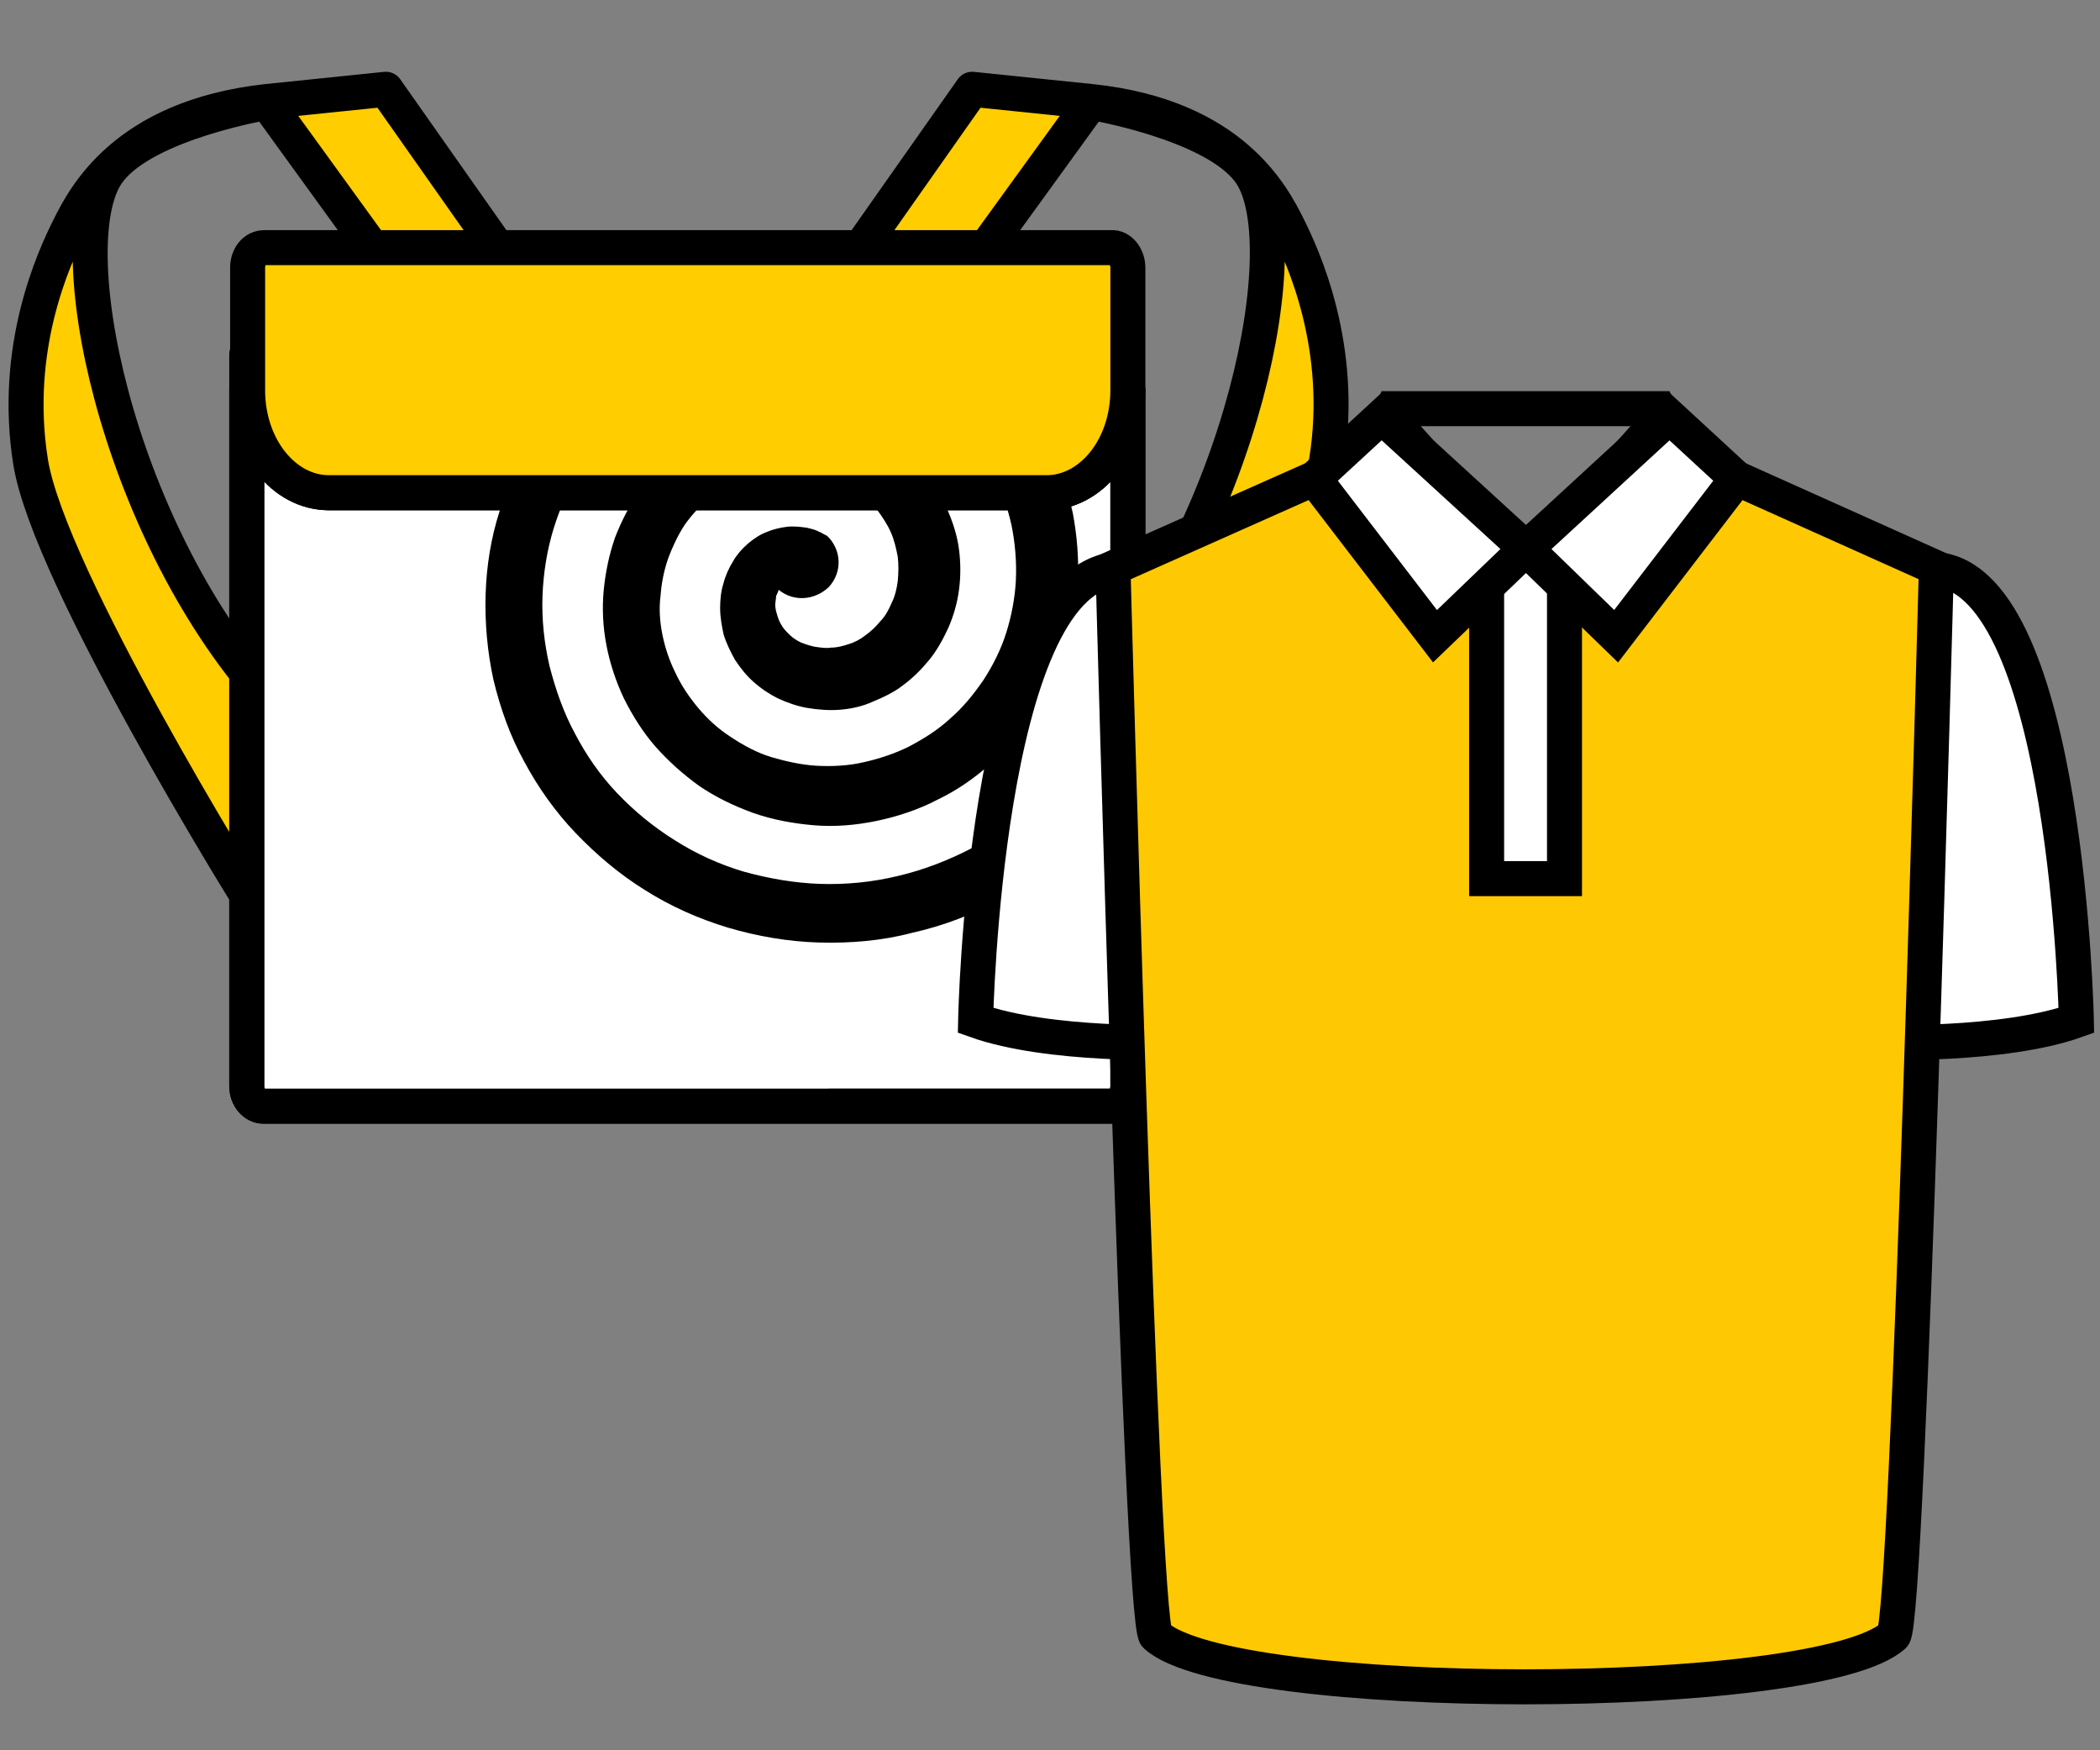
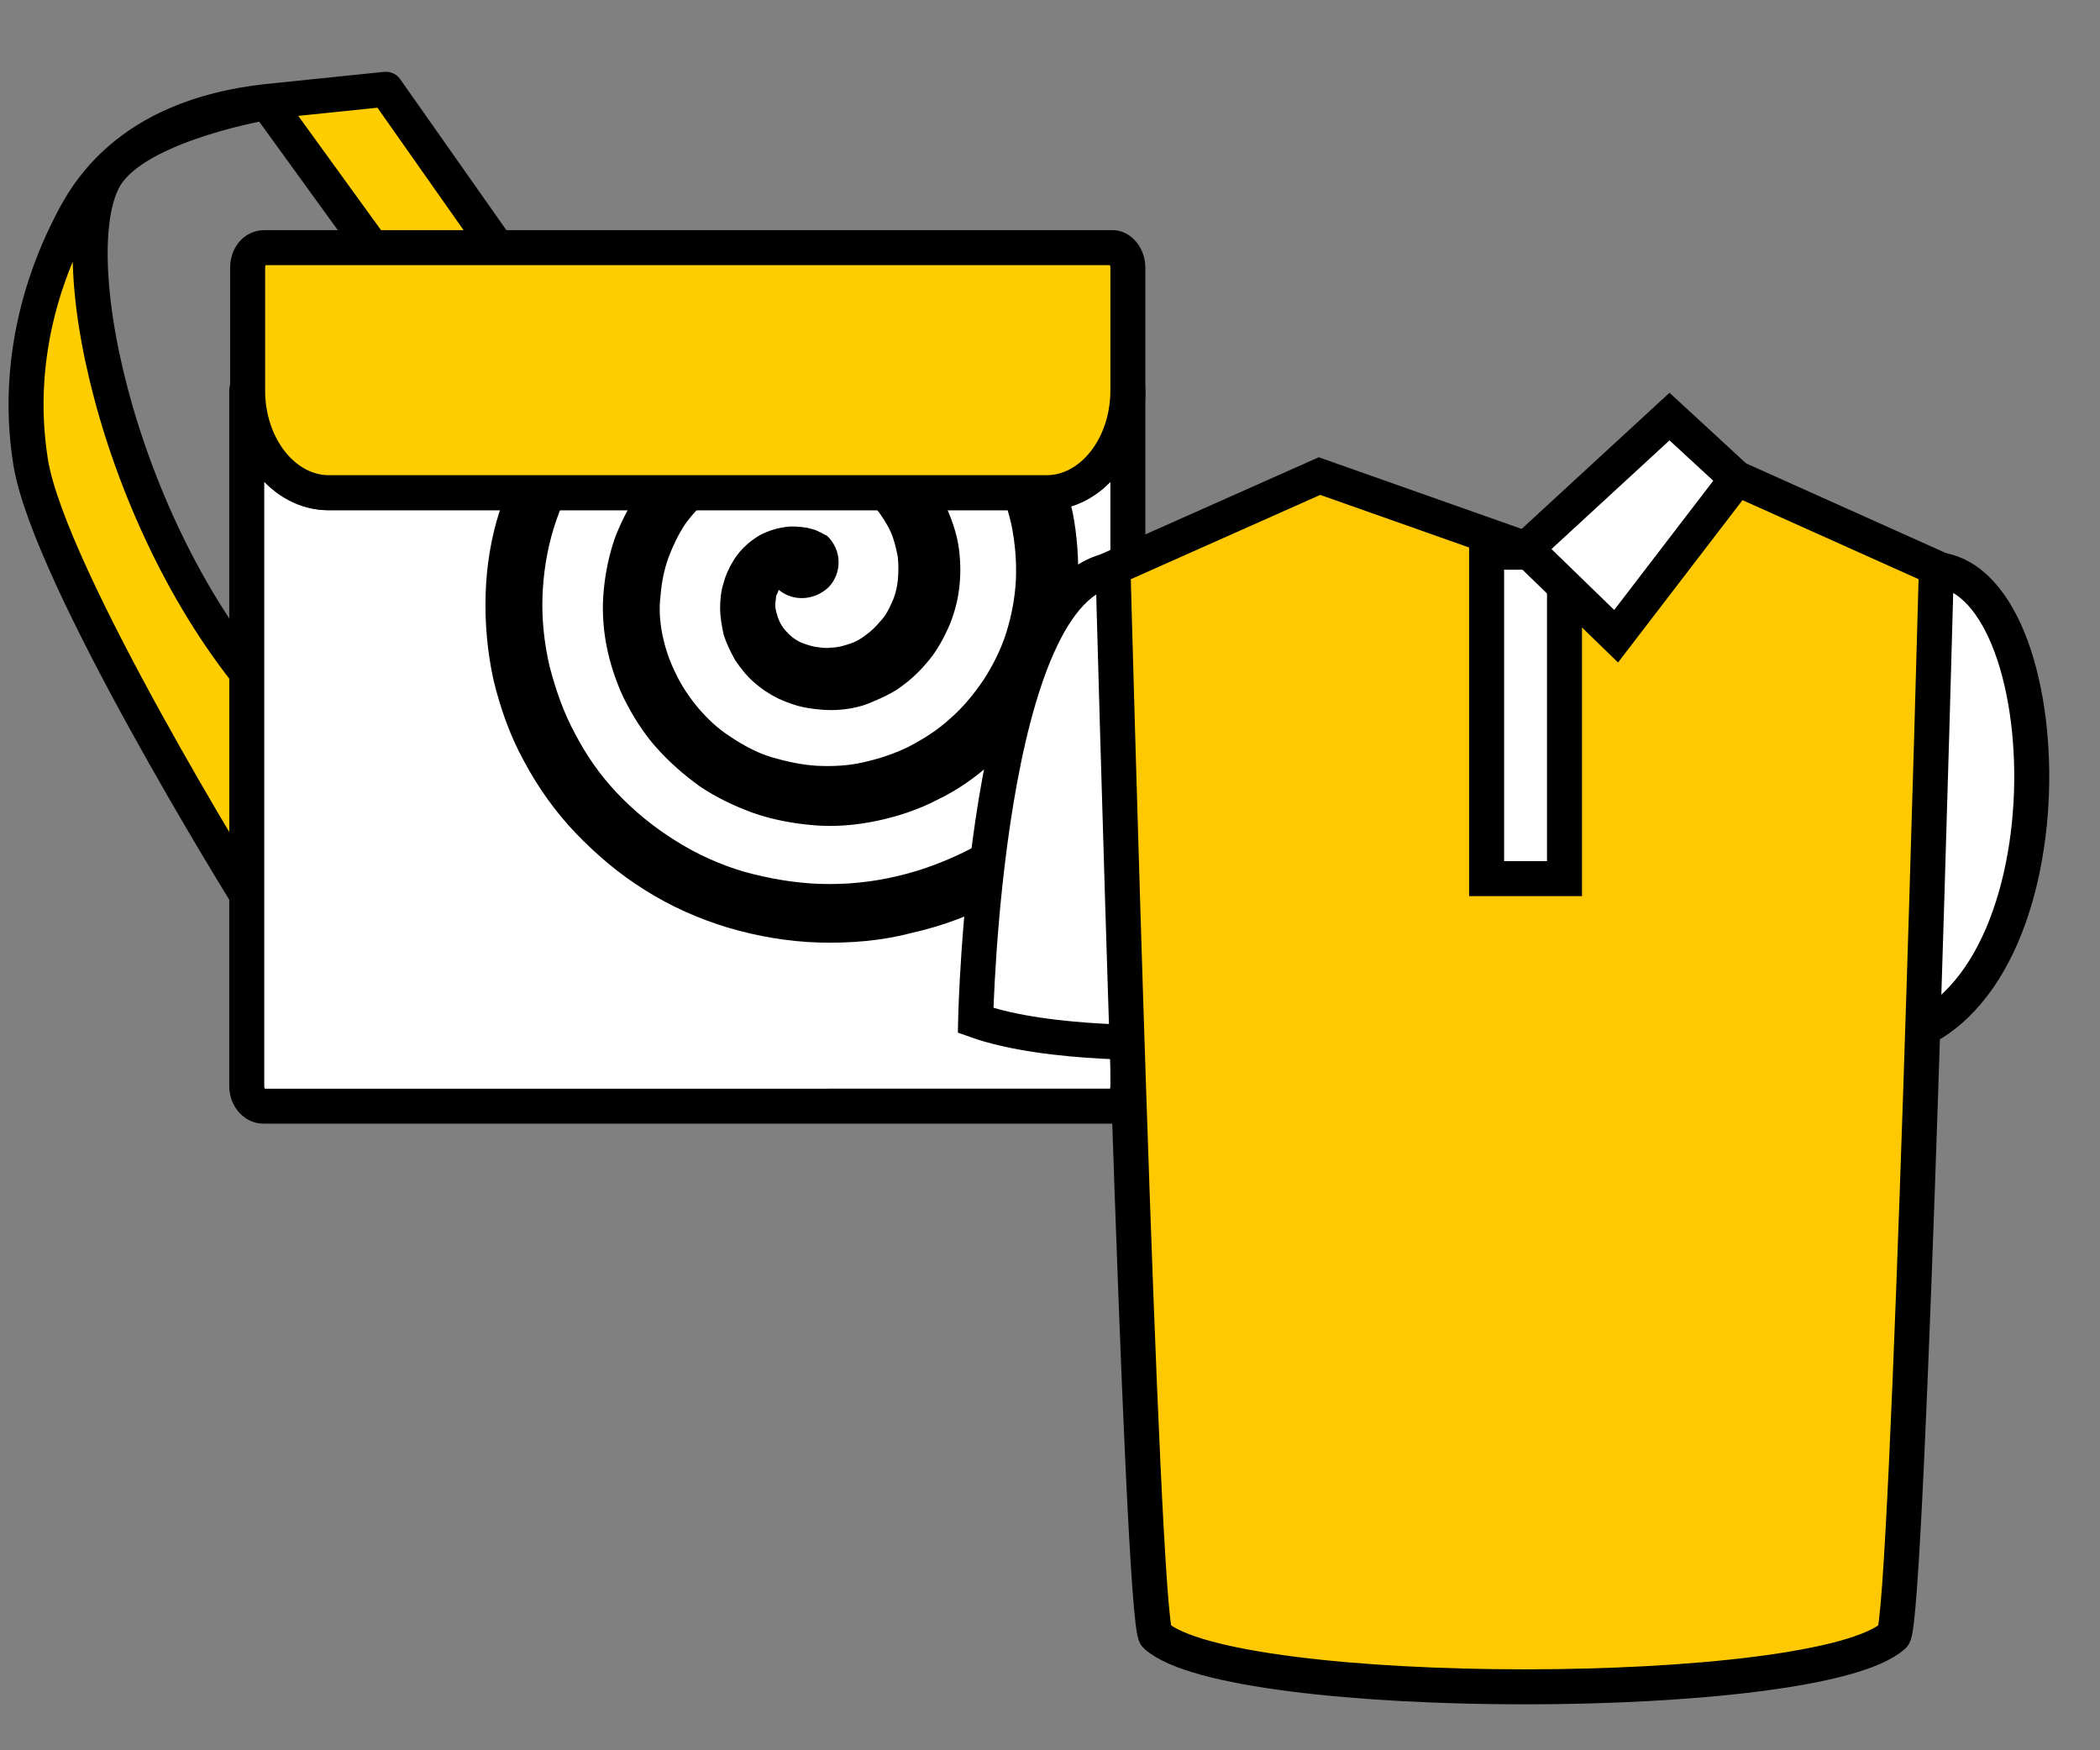
<svg xmlns="http://www.w3.org/2000/svg" version="1.1" id="Layer_1" x="0px" y="0px" viewBox="0 0 240 200" style="enable-background:new 0 0 240 200;" xml:space="preserve">
  <rect x="0" y="0" width="240" height="200" fill="#808080" stroke="none" />
  <style type="text/css">
	
		.st0{fill-rule:evenodd;clip-rule:evenodd;fill:#FFCD00;stroke:#000000;stroke-width:4;stroke-linecap:round;stroke-linejoin:round;stroke-miterlimit:10;}
	.st1{fill:#FFFFFF;stroke:#000000;stroke-width:4;stroke-linecap:round;stroke-linejoin:round;stroke-miterlimit:10;}
	.st2{fill:none;stroke:#000000;stroke-width:4;stroke-linecap:round;stroke-linejoin:round;stroke-miterlimit:10;}
	.st3{fill-rule:evenodd;clip-rule:evenodd;}
	.st4{fill:#FFCD00;stroke:#000000;stroke-width:4;stroke-linecap:round;stroke-linejoin:round;stroke-miterlimit:10;}
	.st5{fill:#FFFFFF;stroke:#000000;stroke-width:4;stroke-miterlimit:10;}
	.st6{fill:#FEC902;stroke:#000000;stroke-width:4;stroke-miterlimit:10;}
	.st7{fill:none;stroke:#000000;stroke-width:4;stroke-linejoin:bevel;stroke-miterlimit:10;}
	.st8{fill:#FFFFFF;}
</style>
  <path class="st0" d="M30.5,79.6C13.2,60.1,6.4,27.2,12.5,19.5c4.2-5.5,18-7.8,18-7.8l19.2,26.5h14.1l-19.7-28c0,0,0,0-13.6,1.4  C14.2,13.4,9.6,22.6,7.9,26S1.4,39.7,3.5,52.8s24.8,49.6,24.8,49.6L30.5,79.6z" />
-   <path class="st0" d="M124.6,79.6c17.3-19.5,24.1-52.4,18.1-60.1c-4.2-5.5-18-7.8-18-7.8l-19.2,26.5H91.4l19.7-28c0,0,0,0,13.6,1.4  c16.2,1.7,20.8,10.9,22.5,14.3c1.7,3.4,6.5,13.8,4.4,26.8c-2.2,13.1-28.4,46-28.4,46L124.6,79.6z" />
  <g>
    <path class="st1" d="M128.9,44.6v79.5c0,1.3-0.8,2.3-1.9,2.3H30.1c-1,0-1.9-1-1.9-2.3V44.6c0,6.5,4.2,11.7,9.3,11.7h82   C124.7,56.3,128.9,51.1,128.9,44.6z" />
-     <path class="st2" d="M128.9,44.6v79.5c0,1.3-0.8,2.3-1.9,2.3H30.1c-1,0-1.9-1-1.9-2.3V40.5c0,6.5,4.2,15.8,9.3,15.8h82   C124.7,56.3,128.9,51.1,128.9,44.6z" />
    <path class="st3" d="M93.9,60.9c-0.1-0.1-0.3-0.1-0.4-0.2c-0.4-0.2-0.9-0.3-1.3-0.4c-0.7-0.1-1.6-0.2-2.3-0.1   c-0.8,0.1-1.6,0.3-2.3,0.6c-0.8,0.3-1.5,0.8-2.1,1.3c-0.7,0.6-1.3,1.3-1.7,2c-0.5,0.8-0.9,1.7-1.1,2.5c-0.3,0.9-0.4,1.9-0.4,2.9   c0,1,0.2,2.1,0.4,3c0.3,1,0.8,2,1.3,2.9c0.6,0.9,1.3,1.8,2.1,2.5c0.9,0.8,1.8,1.4,2.8,1.9c1.1,0.5,2.2,0.9,3.4,1.1   c1.2,0.2,2.5,0.3,3.7,0.2c1.3-0.1,2.6-0.4,3.7-0.9c1.2-0.5,2.5-1.1,3.5-1.9c1.1-0.8,2.1-1.8,3-2.9c0.9-1.1,1.6-2.4,2.2-3.7   c0.6-1.4,1-2.8,1.2-4.3c0.2-1.5,0.2-3.1,0-4.6c-0.2-1.6-0.7-3.1-1.3-4.5c-0.6-1.5-1.5-2.9-2.5-4.2c-1.1-1.3-2.3-2.5-3.6-3.5   c-1.4-1-2.9-1.9-4.5-2.5c-1.7-0.6-3.4-1-5.1-1.2c-1.8-0.2-3.7-0.1-5.4,0.2c-1.9,0.3-3.7,0.9-5.3,1.6c-1.8,0.8-3.4,1.8-4.8,3.1   c-1.5,1.3-2.9,2.7-4,4.3c-1.2,1.7-2.1,3.5-2.8,5.3c-0.7,2-1.1,4-1.3,6c-0.2,2.1-0.1,4.2,0.3,6.3c0.4,2.1,1.1,4.2,2,6.1   c1,2,2.2,3.9,3.6,5.5c1.5,1.7,3.2,3.2,5,4.5c1.9,1.3,4,2.3,6.2,3.1c2.3,0.8,4.6,1.2,6.9,1.4c2.4,0.2,4.8,0,7.2-0.5   c2.4-0.5,4.8-1.3,6.9-2.4c2.3-1.1,4.3-2.5,6.2-4.2c1.9-1.7,3.6-3.7,5-5.8c1.4-2.2,2.6-4.5,3.4-7c0.8-2.5,1.3-5.2,1.5-7.8   c0.1-2.7-0.1-5.4-0.6-8c-0.6-2.7-1.5-5.3-2.8-7.7c-1.3-2.5-2.9-4.8-4.8-6.9c-1.9-2.1-4.1-4-6.5-5.5c-2.5-1.6-5.1-2.8-7.8-3.7   c-2.8-0.9-5.7-1.4-8.7-1.5c-3-0.1-6,0.1-8.9,0.8c-3,0.7-5.9,1.7-8.5,3.1c-2.8,1.4-5.3,3.2-7.5,5.3c-2.3,2.1-4.3,4.6-6,7.2   c-1.7,2.7-3.1,5.6-4,8.7c-1,3.1-1.5,6.3-1.6,9.5c-0.1,3.3,0.2,6.6,0.9,9.8c0.8,3.3,1.9,6.4,3.5,9.3c1.6,3,3.6,5.8,5.9,8.2   c2.4,2.5,5,4.7,7.9,6.5c3,1.9,6.2,3.3,9.5,4.3c3.4,1,6.9,1.6,10.4,1.7c3.6,0.1,7.2-0.2,10.6-1.1c3.6-0.8,7-2.1,10.1-3.8   c3.3-1.8,6.3-3.9,8.9-6.4c0.6-0.5,1.1-1.1,1.7-1.6c2-2.1,3.8-4.5,5.4-7c2-3.2,3.5-6.7,4.6-10.3c1.1-3.7,1.7-7.5,1.8-11.3l-6.8-0.2   c-0.1,3.2-0.6,6.4-1.5,9.5c-0.9,3-2.2,6-3.9,8.7c-1.6,2.7-3.6,5.1-5.9,7.3c-2.2,2.1-4.7,3.9-7.5,5.4c-2.7,1.4-5.5,2.5-8.5,3.2   c-2.9,0.7-5.9,1-8.9,0.9c-2.9-0.1-5.8-0.6-8.7-1.4c-2.7-0.8-5.4-2-7.9-3.6c-2.4-1.5-4.6-3.3-6.6-5.4c-1.9-2-3.5-4.3-4.8-6.8   c-1.3-2.4-2.2-5-2.9-7.7c-0.6-2.6-0.9-5.3-0.8-8c0.1-2.6,0.5-5.2,1.3-7.8c0.8-2.5,1.8-4.8,3.2-7c1.3-2.1,3-4.1,4.9-5.8   c1.8-1.7,3.9-3.1,6.1-4.3c2.1-1.1,4.5-2,6.9-2.5c2.3-0.5,4.7-0.7,7.1-0.6c2.3,0.1,4.6,0.5,6.9,1.2c2.2,0.7,4.3,1.7,6.2,2.9   c1.9,1.2,3.6,2.7,5.1,4.3c1.5,1.6,2.7,3.4,3.7,5.4c1,1.9,1.7,3.9,2.2,6.1c0.4,2,0.6,4.1,0.5,6.3c-0.1,2-0.5,4.1-1.1,6   c-0.6,1.9-1.5,3.7-2.6,5.4c-1.1,1.6-2.3,3.1-3.8,4.4c-1.4,1.3-3,2.3-4.7,3.2c-1.6,0.8-3.4,1.4-5.2,1.8c-1.7,0.4-3.6,0.5-5.4,0.4   c-1.7-0.1-3.5-0.5-5.2-1c-1.6-0.5-3.1-1.3-4.6-2.3c-1.4-0.9-2.6-2-3.7-3.3c-1-1.2-1.9-2.5-2.6-4c-0.7-1.4-1.2-2.9-1.5-4.4   c-0.3-1.5-0.4-3-0.2-4.5c0.1-1.4,0.4-2.9,0.9-4.3c0.5-1.3,1.1-2.6,1.9-3.8c0.8-1.1,1.7-2.1,2.8-3c1-0.8,2.1-1.5,3.3-2.1   c1.1-0.5,2.4-0.9,3.6-1.1c1.2-0.2,2.4-0.2,3.6-0.1c1.1,0.1,2.3,0.4,3.4,0.8c1,0.4,2,0.9,2.9,1.6c0.8,0.6,1.6,1.4,2.3,2.2   c0.6,0.8,1.2,1.7,1.6,2.6c0.4,0.9,0.6,1.8,0.8,2.8c0.1,0.9,0.1,1.8,0,2.8c-0.1,0.8-0.3,1.7-0.7,2.5c-0.3,0.7-0.7,1.5-1.3,2.1   c-0.5,0.6-1,1.1-1.7,1.6c-0.5,0.4-1.2,0.8-1.9,1c-0.6,0.2-1.3,0.4-2,0.4c-0.6,0.1-1.2,0-1.9-0.1c-0.5-0.1-1.1-0.3-1.6-0.5   c-0.4-0.2-0.9-0.5-1.3-0.9c-0.3-0.3-0.7-0.7-0.9-1.1c-0.2-0.3-0.4-0.8-0.5-1.2c-0.1-0.3-0.2-0.7-0.2-1.1c0-0.3,0.1-0.7,0.1-1   c0.1-0.2,0.2-0.4,0.3-0.7c1.7,1.4,4.1,1.2,5.7-0.3c1.6-1.7,1.5-4.3-0.2-5.9C94.6,61.3,94.3,61.1,93.9,60.9L93.9,60.9   C93.9,60.9,93.9,60.9,93.9,60.9z" />
    <path class="st4" d="M128.9,30.6v14c0,6.5-4.2,11.7-9.3,11.7h-82c-5.1,0-9.3-5.2-9.3-11.7v-14c0-1.3,0.8-2.3,1.9-2.3H127   C128,28.2,128.9,29.3,128.9,30.6z" />
  </g>
  <g>
    <path class="st5" d="M111.5,116.6c8.4,3,22.7,2.5,22.7,2.5c1-23.2-6.9-54-6.9-54C112.5,66.8,111.5,116.6,111.5,116.6z" />
    <g>
-       <path class="st5" d="M221.5,65.1c0,0-7.9,30.8-6.9,54c0,0,14.3,0.5,22.7-2.5C237.3,116.6,236.3,66.8,221.5,65.1z" />
+       <path class="st5" d="M221.5,65.1c0,0-7.9,30.8-6.9,54C237.3,116.6,236.3,66.8,221.5,65.1z" />
      <path class="st6" d="M197.9,54.4l-23.6,8.3l-23.5-8.3l-23.6,10.5c0,0,3.2,120.5,4.9,122c8.6,7.8,75.7,7.8,84.3,0    c1.7-1.6,4.9-122,4.9-122L197.9,54.4z" />
-       <polygon class="st7" points="174.4,65.1 190.8,46.7 157.9,46.7   " />
      <g>
        <rect x="169.9" y="63.1" class="st8" width="8.9" height="37.3" />
        <path d="M176.8,65.1v33.3h-4.9V65.1H176.8 M180.8,61.1h-4h-4.9h-4v4v33.3v4h4h4.9h4v-4V65.1V61.1L180.8,61.1z" />
      </g>
      <polygon class="st5" points="174.4,62.7 184.7,72.7 198.5,54.7 190.8,47.6   " />
-       <polygon class="st5" points="150.2,54.7 164,72.7 174.4,62.7 157.9,47.6   " />
    </g>
  </g>
</svg>